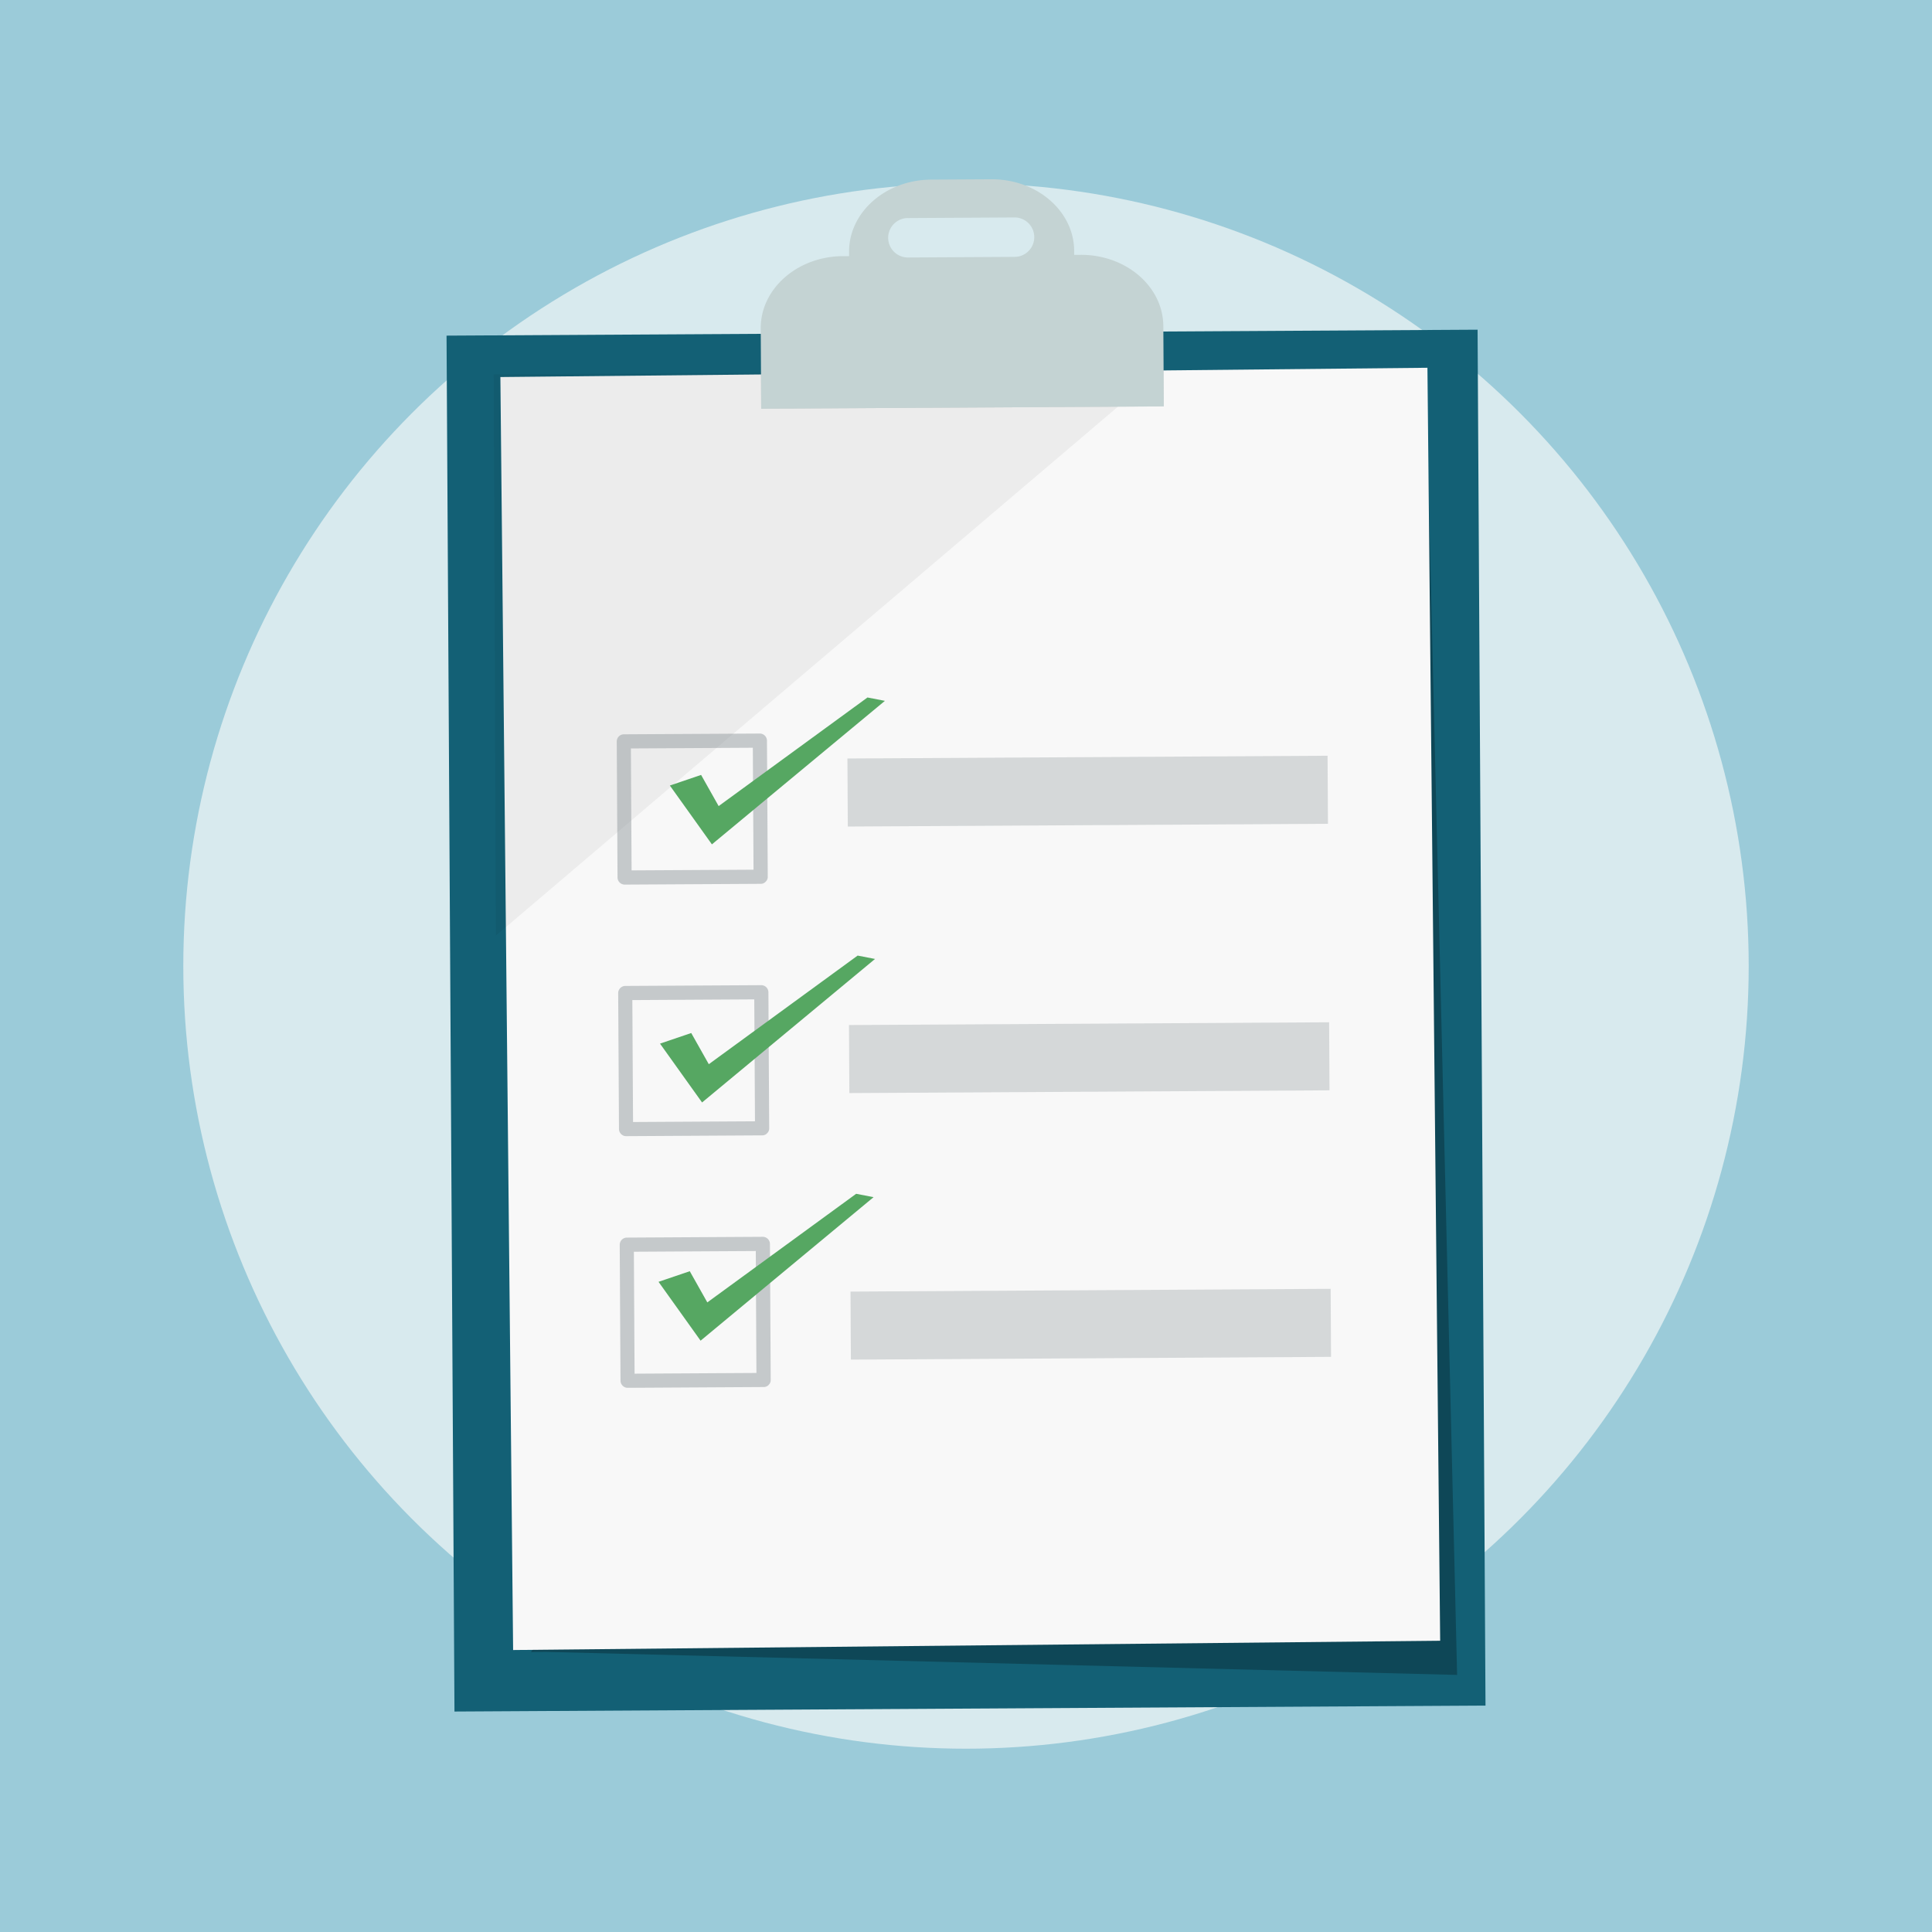
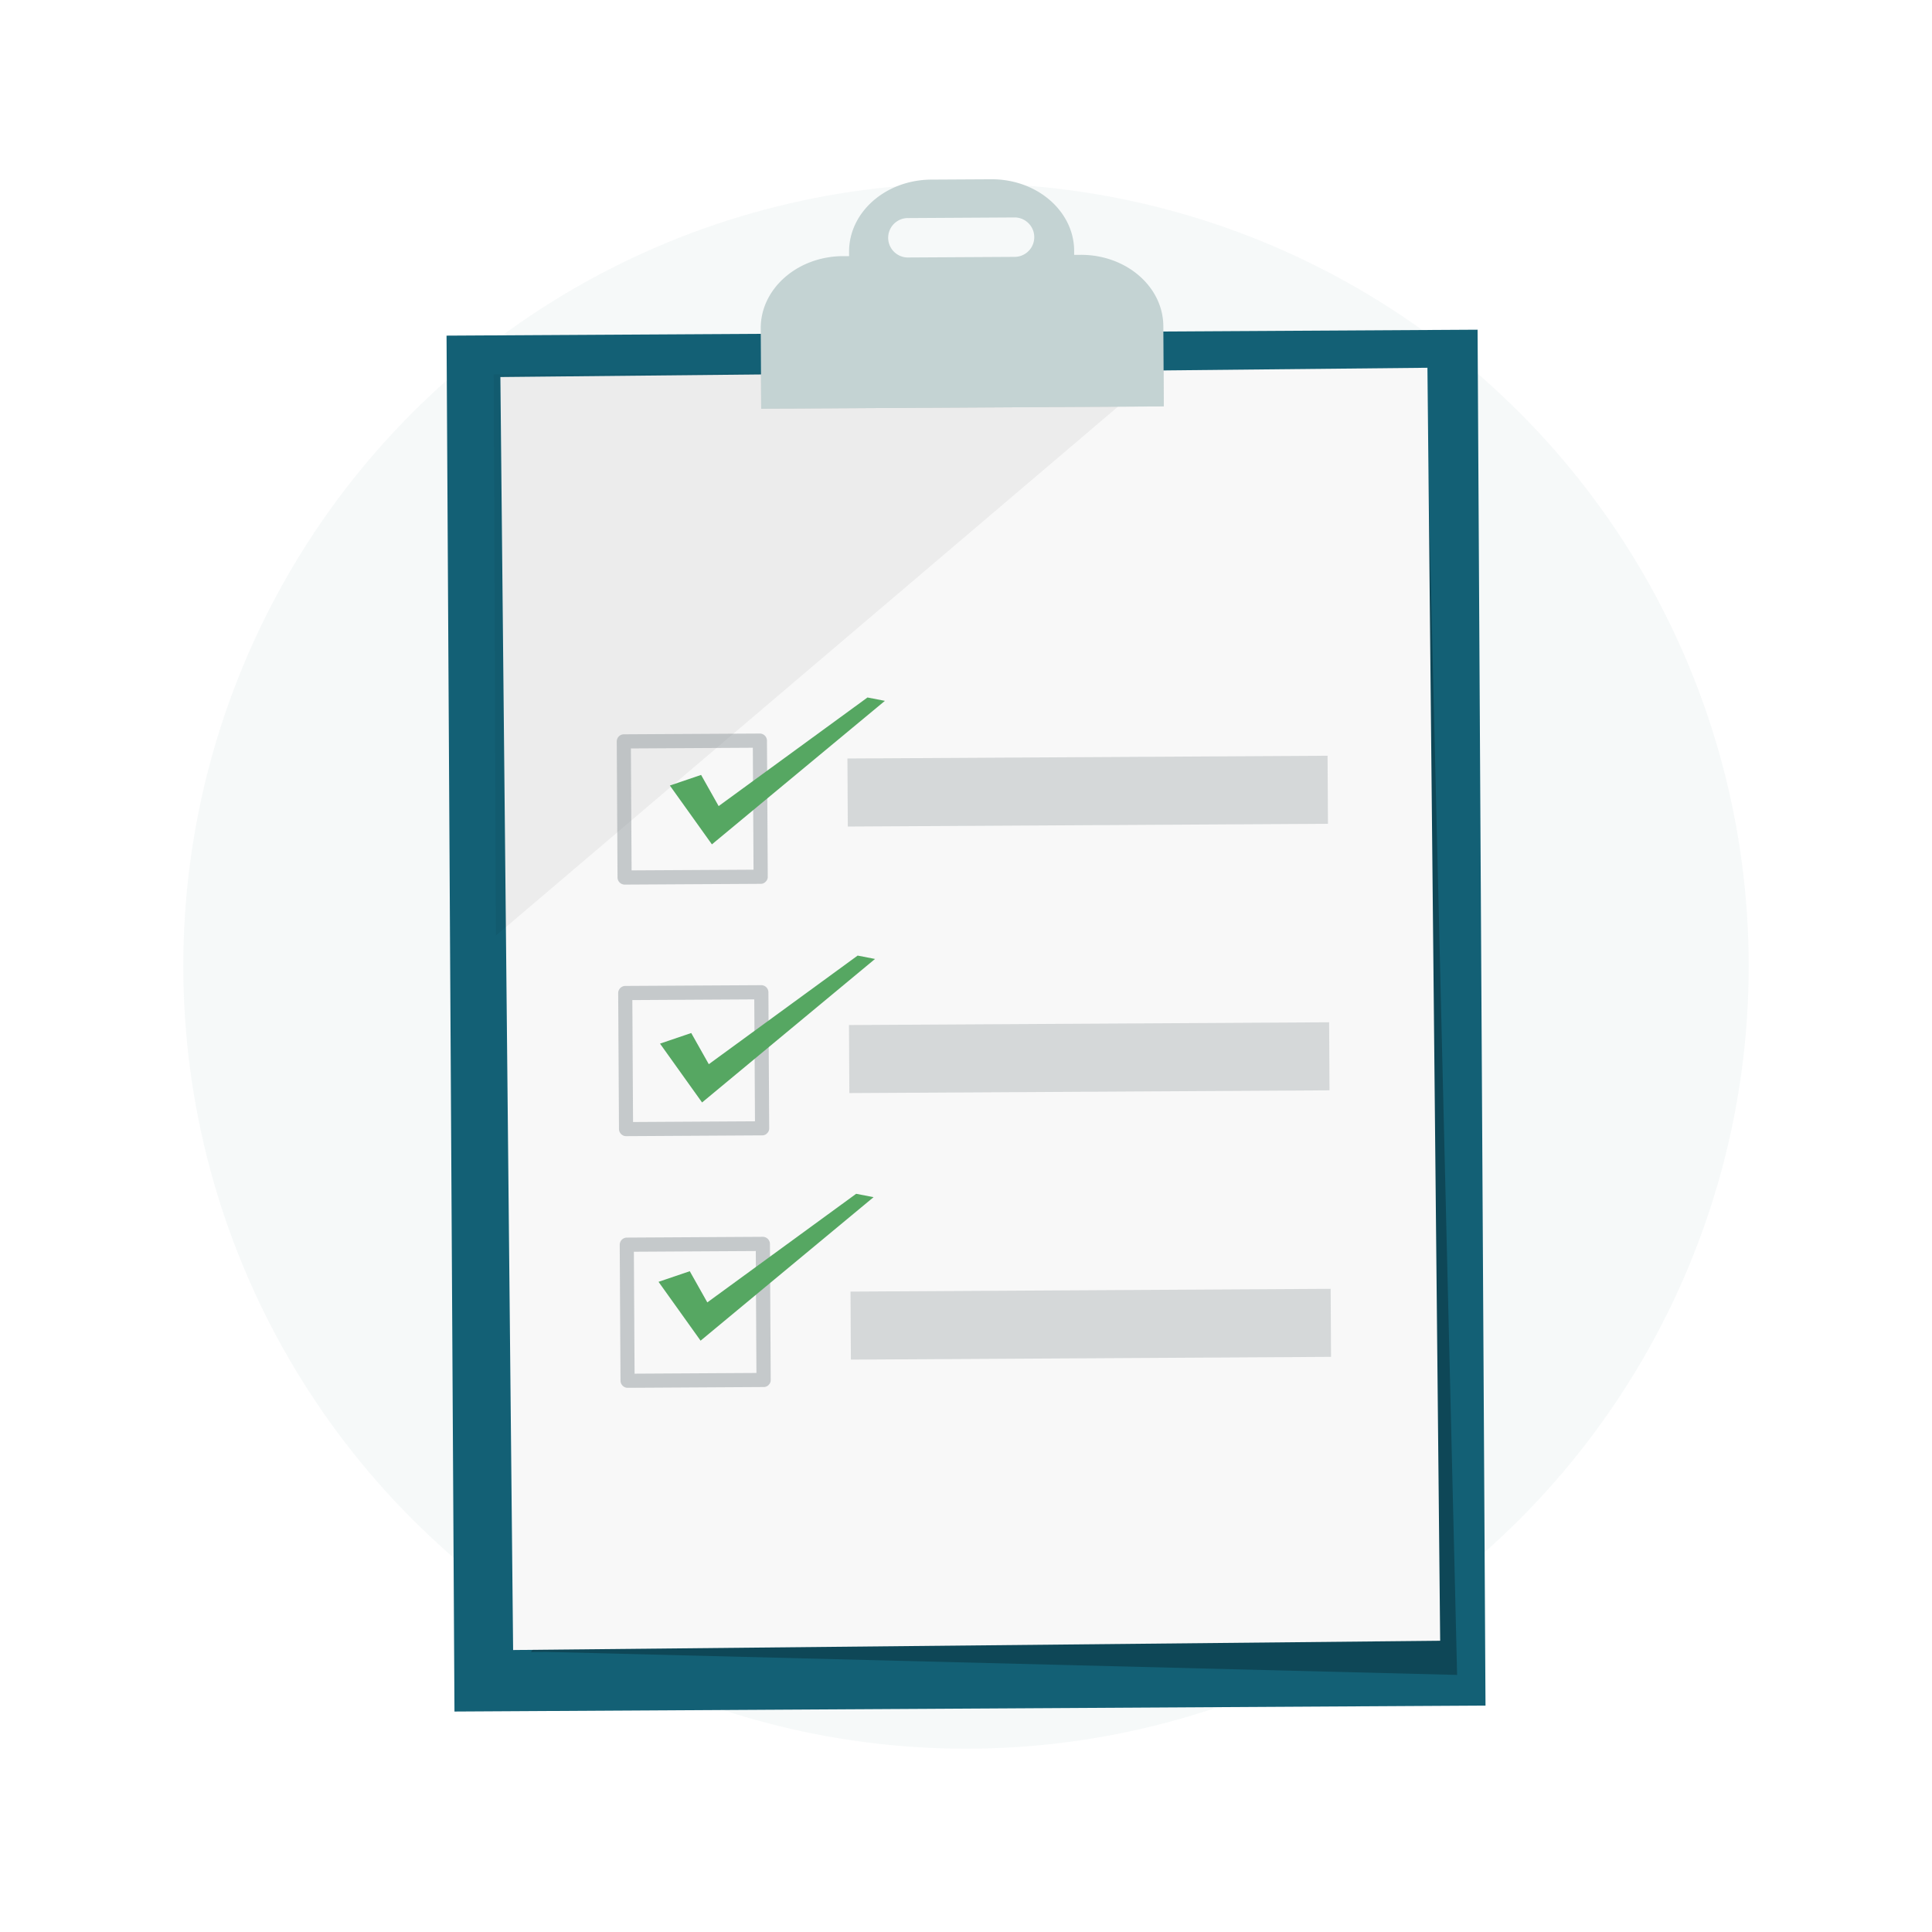
<svg xmlns="http://www.w3.org/2000/svg" width="1122" height="1122" viewBox="0 0 1122 1122">
  <defs>
    <style>.cls-1{fill:#9bcbd9;}.cls-2{fill:#f3f7f7;opacity:0.7;}.cls-3{fill:#136075;}.cls-4{opacity:0.26;}.cls-5{fill:#f8f8f8;}.cls-6{opacity:0.05;}.cls-7{opacity:0.12;}.cls-8{fill:#c4d3d3;}.cls-9{opacity:0.47;}.cls-10,.cls-12{fill:#8c9498;}.cls-11{fill:#56a762;}.cls-12{opacity:0.32;}</style>
  </defs>
  <g id="background">
-     <rect class="cls-1" width="1122" height="1122" />
    <circle class="cls-2" cx="561" cy="561" r="454.55" />
  </g>
  <g id="object">
    <rect class="cls-3" x="261.61" y="193.2" width="598.78" height="799.06" transform="translate(-3.39 3.23) rotate(-0.33)" />
    <polygon class="cls-4" points="308.38 959.38 317.34 959.33 846.21 972.7 828.04 217.11 803.51 224.32 308.38 959.38" />
    <rect class="cls-5" x="291.78" y="218.65" width="538.38" height="739.28" transform="matrix(1, -0.01, 0.01, 1, -3.37, 3.23)" />
    <polygon class="cls-6" points="286.72 217.39 673.96 215.17 287.95 543.38 286.72 217.39" />
    <rect class="cls-7" x="441.98" y="214.75" width="233.82" height="21.95" transform="translate(-1.29 3.21) rotate(-0.33)" />
    <path class="cls-8" d="M627.43,148l-3.62,0,0-2.44c-.13-23-21.69-41.61-48.16-41.45l-34.86.2c-26.47.15-47.82,18.95-47.69,42v2.44l-3.62,0c-26.47.15-47.82,19-47.69,42l.27,46.62L675.87,236l-.27-46.62C675.47,166.37,653.9,147.81,627.43,148Zm-38.17,1.18-61.61.35a11.45,11.45,0,1,1-.13-22.89l61.61-.36a11.45,11.45,0,0,1,.13,22.9Z" />
    <g class="cls-9">
      <path class="cls-10" d="M441.27,426l-79,.45a4.16,4.16,0,0,0-4.09,4.14l.45,79.05a4.18,4.18,0,0,0,4.14,4.09l79-.45a3.82,3.82,0,0,0,2.78-1.12l.14-.13.08-.09a3.84,3.84,0,0,0,1.1-2.81q-.22-39.51-.46-79A4.18,4.18,0,0,0,441.27,426Zm-3.66,79.07-70.81.4q-.21-35.4-.41-70.81l70.81-.4Q437.41,469.64,437.61,505.05Z" />
      <path class="cls-10" d="M442.11,572.13l-79,.45a4.18,4.18,0,0,0-4.1,4.14q.24,39.53.46,79a4.18,4.18,0,0,0,4.14,4.1l79-.46a3.78,3.78,0,0,0,2.78-1.11l.14-.13.08-.09a3.84,3.84,0,0,0,1.1-2.81q-.24-39.51-.46-79A4.16,4.16,0,0,0,442.11,572.13Zm-3.66,79.06-70.81.41q-.21-35.4-.41-70.81l70.81-.41Q438.25,615.8,438.45,651.19Z" />
      <path class="cls-10" d="M443,718.27l-79,.46a4.18,4.18,0,0,0-4.1,4.14q.22,39.52.46,79a4.18,4.18,0,0,0,4.14,4.1l79-.46a3.78,3.78,0,0,0,2.78-1.11l.14-.14.07-.08a3.77,3.77,0,0,0,1.1-2.81l-.45-79A4.18,4.18,0,0,0,443,718.27Zm-3.66,79.07-70.81.41q-.21-35.41-.41-70.81l70.81-.41Q439.09,761.95,439.29,797.34Z" />
    </g>
    <polygon class="cls-11" points="389.02 456.19 407.16 450.03 417.35 468.13 503.79 405.06 513.9 407.02 413.44 490.36 389.02 456.19" />
    <polygon class="cls-11" points="383.3 606.08 401.43 599.92 411.63 618.03 498.07 554.95 508.17 556.91 407.72 640.25 383.3 606.08" />
    <polygon class="cls-11" points="382.44 744.41 400.58 738.25 410.77 756.36 497.21 693.29 507.32 695.25 406.86 778.59 382.44 744.41" />
    <rect class="cls-12" x="494.02" y="749.29" width="278.85" height="39.52" transform="translate(-4.4 3.65) rotate(-0.33)" />
    <rect class="cls-12" x="493.13" y="594.5" width="278.85" height="39.52" transform="translate(-3.51 3.64) rotate(-0.33)" />
    <rect class="cls-12" x="492.24" y="439.71" width="278.85" height="39.52" transform="translate(-2.63 3.63) rotate(-0.33)" />
  </g>
</svg>